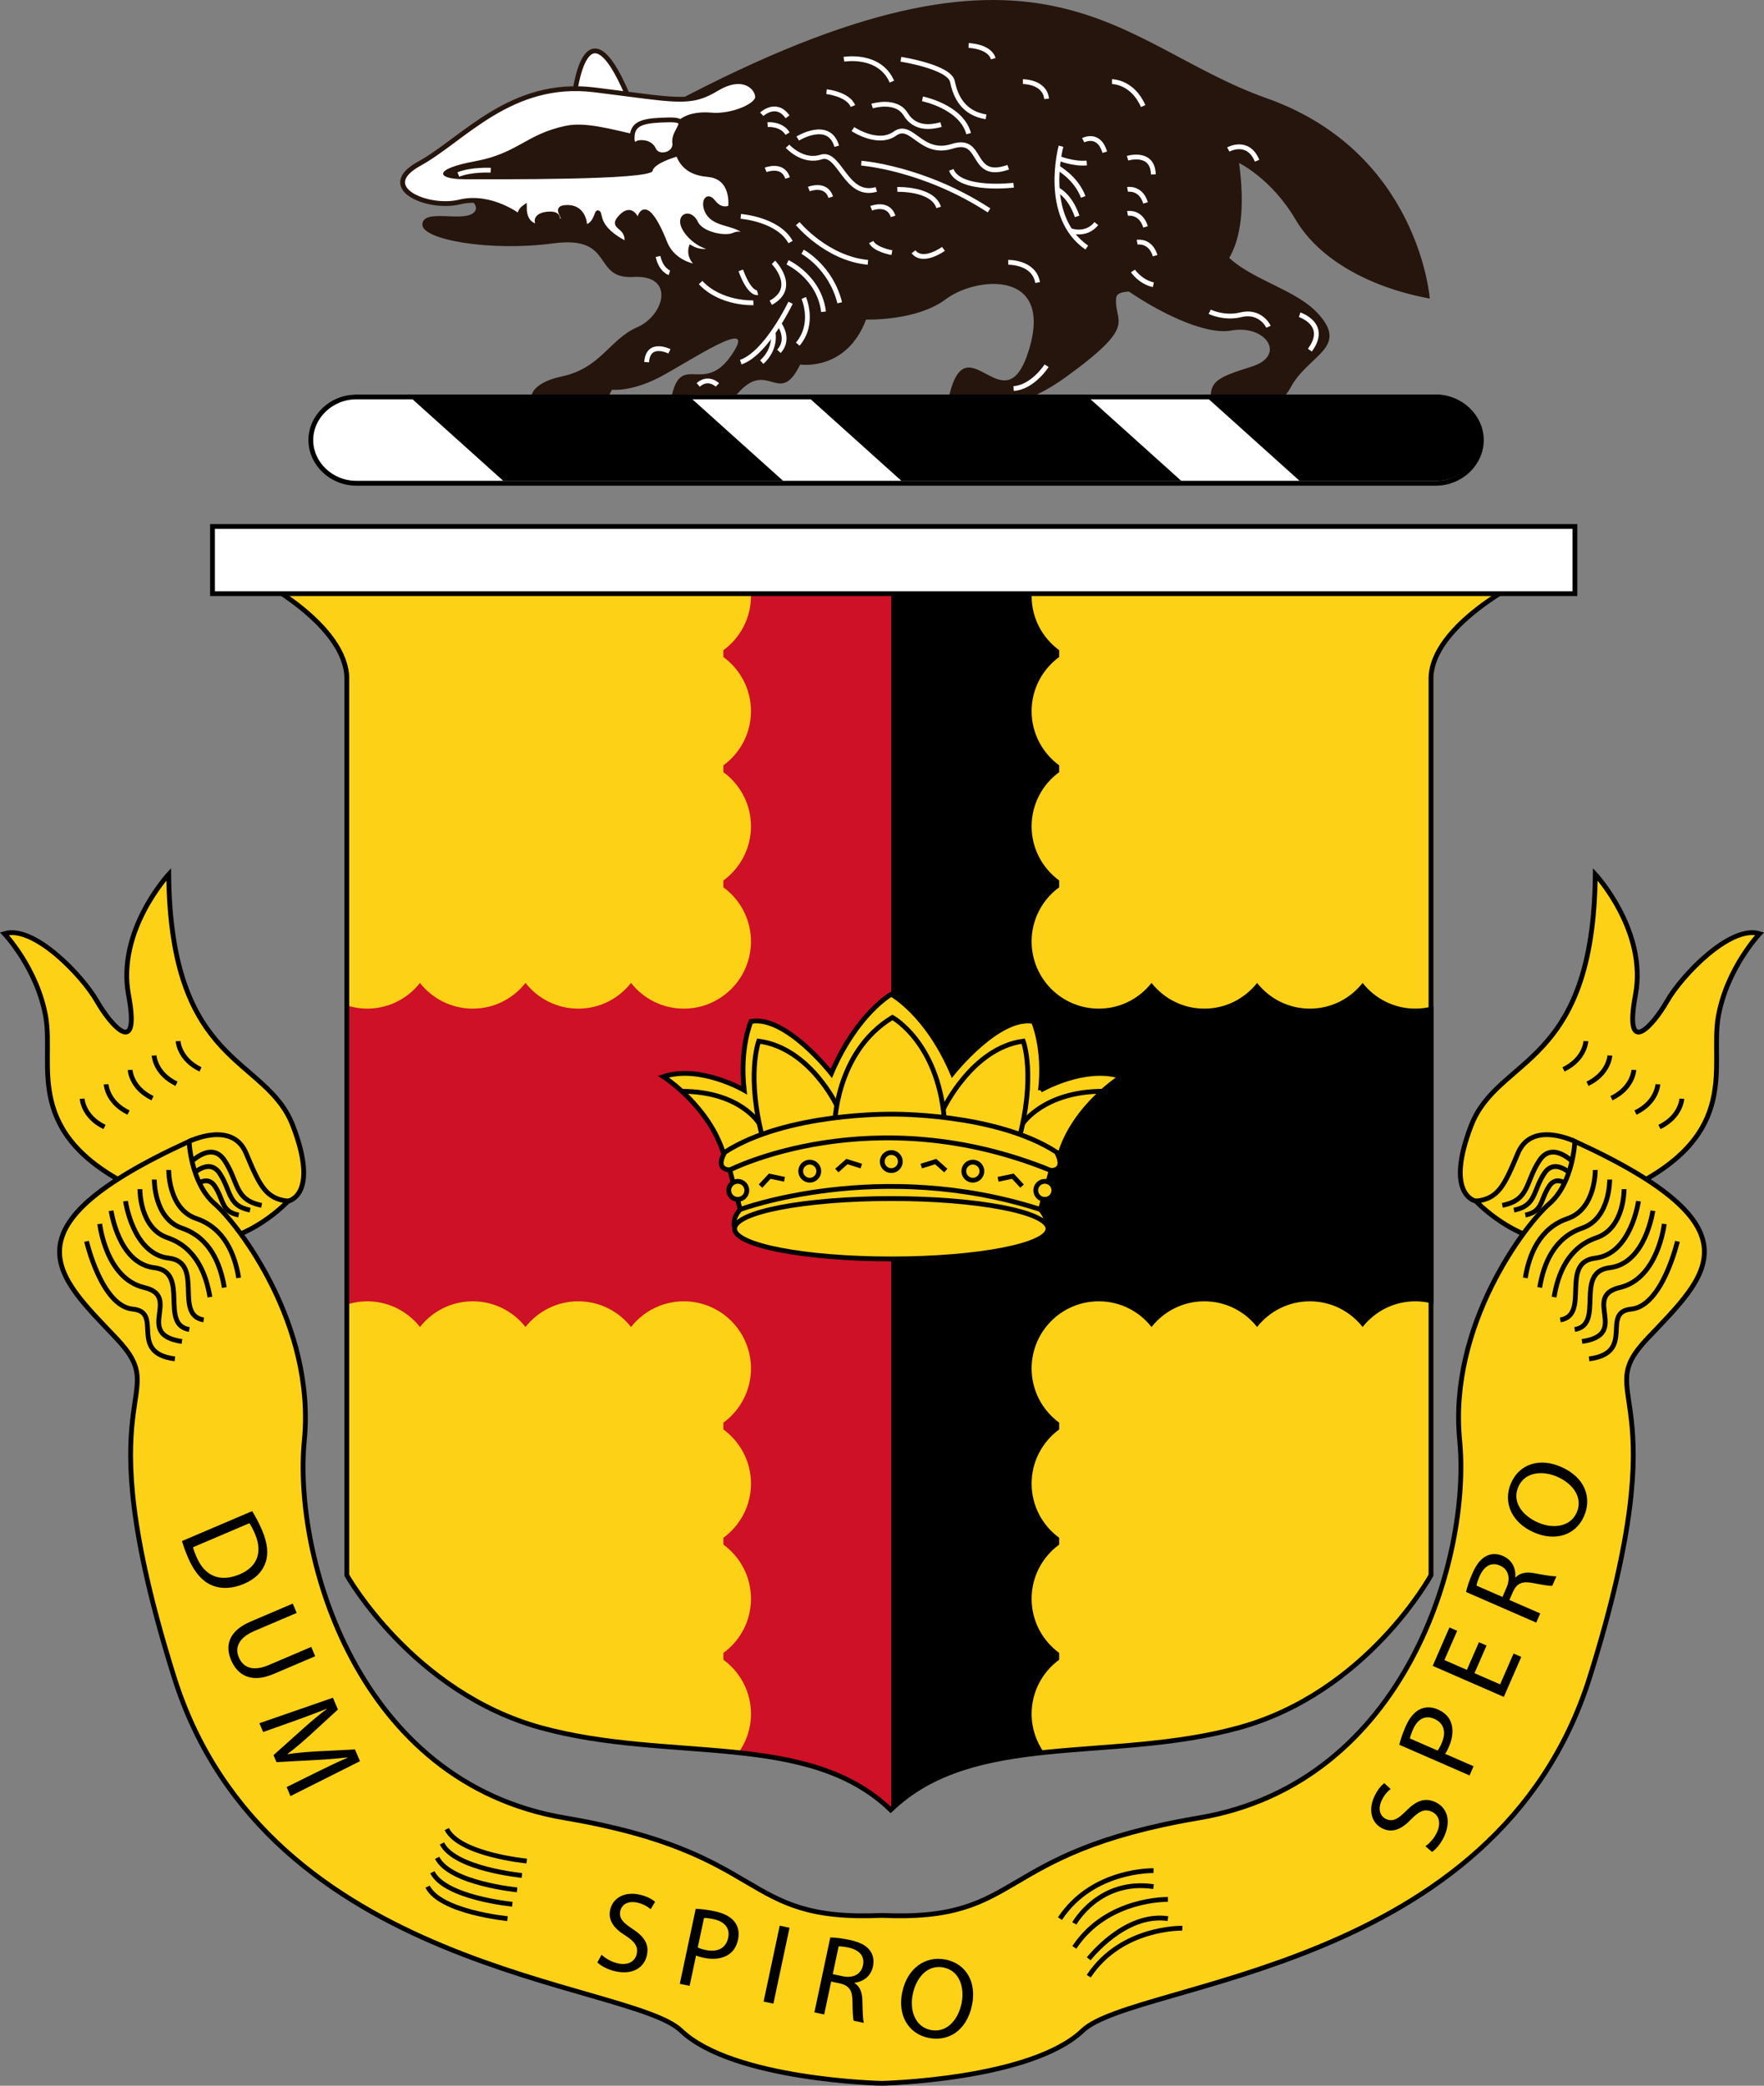
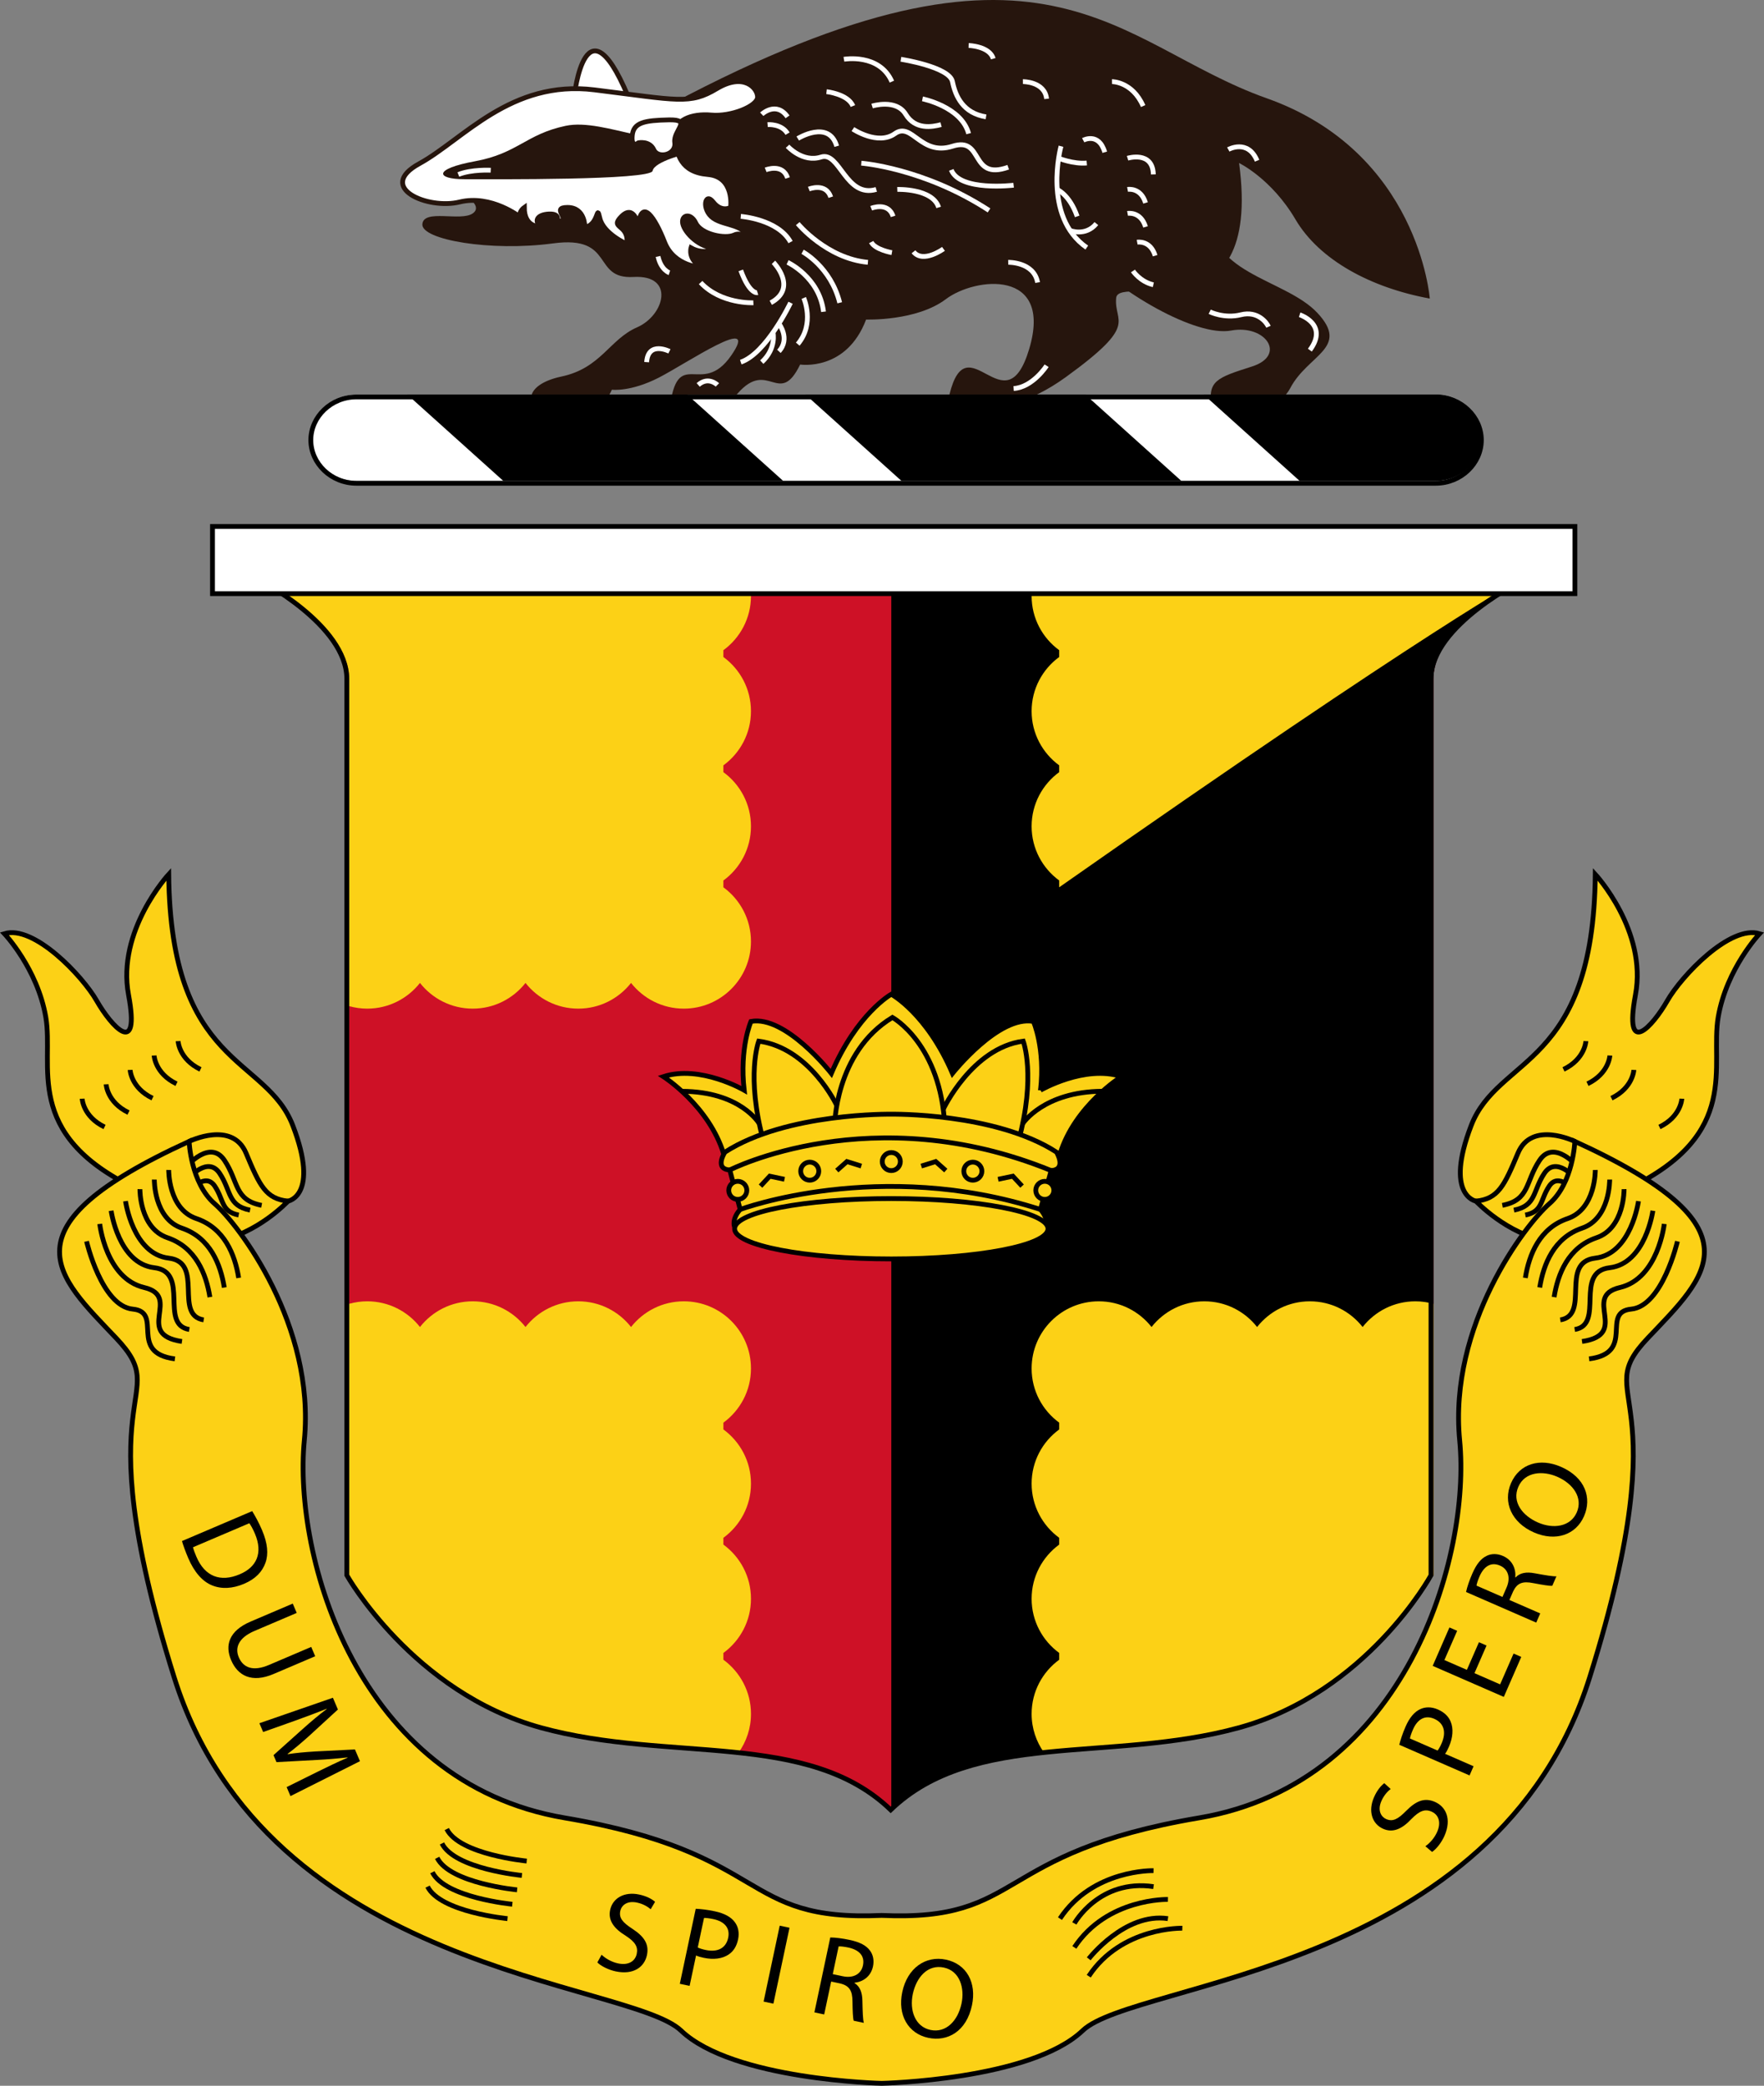
<svg xmlns="http://www.w3.org/2000/svg" xmlns:ns1="http://www.inkscape.org/namespaces/inkscape" xmlns:ns2="http://sodipodi.sourceforge.net/DTD/sodipodi-0.dtd" version="1.1" id="Layer_1" x="0px" y="0px" width="367.712" height="434.73" viewBox="0 0 367.712 434.73" enable-background="new 0 0 380 500" xml:space="preserve" ns1:version="0.91 r13725" ns2:docname="Coat_of_arms_of_the_Kingdom_of_Sarawak.svg">
  <rect x="0" y="0" width="367.712" height="434.73" fill="#808080" stroke="none" />
  <defs id="defs317" />
  <ns2:namedview pagecolor="#ffffff" bordercolor="#666666" borderopacity="1" objecttolerance="10" gridtolerance="10" guidetolerance="10" ns1:pageopacity="0" ns1:pageshadow="2" ns1:window-width="1366" ns1:window-height="745" id="namedview315" showgrid="false" fit-margin-top="0" fit-margin-left="0" fit-margin-right="0" fit-margin-bottom="0" ns1:zoom="0.6675088" ns1:cx="224.92509" ns1:cy="66.329976" ns1:window-x="-8" ns1:window-y="-8" ns1:window-maximized="1" ns1:current-layer="Layer_1" />
  <g id="g3" transform="translate(-6.207,-42.77)">
    <path d="m 264.5,76.75 c 0,0 6.75,3.25 11.75,11.75 5,8.5 15.75,14.25 28,16.5 0,0 -2.25,-30.5 -34,-41.75 C 238.5,52 224.5,22.75 146,64.5 L 110.75,80 102,82.75 c 0,0 5.25,2.75 2.75,4.5 -2.5,1.75 -10.25,-1 -10.5,2.25 -0.25,3.25 14.25,5.75 27.25,4 13,-1.75 8,7.5 16.75,7 8.75,-0.5 6.5,8 0.75,10.5 -5.75,2.5 -7.5,8.5 -15.75,10.25 -8.25,1.75 -7.5,6.75 -2.875,6.75 4.625,0 10.875,1.875 13.375,-4 0,0 3.875,0.5 9.75,-2.5 5.875,-3 21.375,-13.625 15.125,-4.625 -6.25,9 -11.25,-2.431 -12.875,11.41 0,0 7.875,3.715 14.25,-3.535 6.375,-7.25 8.625,3 13,-6 0,0 9.625,1.5 13.75,-9.375 0,0 10.5,0.375 16.625,-4.25 6.125,-4.625 22.375,-6.375 17.375,10.375 -5,16.75 -12.875,-5.75 -16.625,9.5 0,0 8.875,7.5 24.25,-3.625 15.375,-11.125 10,-11.25 10.5,-16.5 0.5,-5.25 30.625,9.125 25.625,-28.125 z" id="path5" ns1:connector-curvature="0" style="fill:#26150d" />
    <path d="m 227.167,70 c 0,0 -6.337,14.03 3,24 9.337,9.97 25.499,19 32.666,17.667 7.167,-1.333 11.668,5.167 4.334,7.5 -7.334,2.333 -9.334,3 -8.334,8.5 0,0 12.668,3 16.334,-4 3.666,-7 12.499,-8.334 5.666,-15.667 -6.833,-7.333 -24,-8.16 -22,-21.997 0,0 -12.332,-29.17 -31.666,-16.003 z" id="path7" ns1:connector-curvature="0" style="fill:#26150d" />
    <path stroke-miterlimit="10" d="m 125.875,63.125 c 0,0 2.375,-23.125 12.125,1.875 0,0 -9.875,5.375 -12.125,-1.875 z" id="path9" ns1:connector-curvature="0" style="fill:#ffffff;stroke:#26150d;stroke-miterlimit:10" />
    <path stroke-miterlimit="10" d="m 158.5,86.003 c 0,0 -1.875,1.122 -3.625,-1.128 -1.75,-2.25 -2.5,1.625 0,3.375 2.5,1.75 7,1.125 7.375,4.875 0,0 -1.125,-2.25 -3,-1.375 -1.875,0.875 -6.875,-0.125 -8,-2.5 -1.125,-2.375 -3.375,-1.625 -2.625,0.5 0.75,2.125 4.125,5.125 7.25,4.625 0,0 -2.625,1.735 -5.625,0.055 0,0 -0.75,2.445 2.25,4.07 0,0 -5.75,-0.125 -7.75,-5.25 -2,-5.125 -4.75,-9.25 -5.5,-3.625 0,0 -0.875,-4.375 -3.5,-1.75 -2.625,2.625 1.625,1.5 1.125,5.75 0,0 -4.875,-2.125 -5.625,-5.375 -0.75,-3.25 -0.125,1.375 -3.125,1.875 0,0 0.125,-4.118 -3.625,-4.122 -3.75,-0.004 1.25,2.747 -2.25,2.997 0,0 1,-1.75 -1.625,-1.625 C 118,87.5 117.5,89 119,90 c 0,0 -3.5,0.382 -3.5,-3.997 0,0 -1.25,0.872 -0.875,1.997 0,0 -6,-4.75 -12.625,-3.125 -6.625,1.625 -17.5,-3 -8.375,-8 9.125,-5 19.045,-17.54 36.5,-15.375 17.455,2.165 19.875,3.127 25.5,-0.249 5.625,-3.376 8.5,-0.126 8.5,1.749 0,1.875 -5.5,4.125 -9.625,3.75 -4.125,-0.375 -8,1 -7.625,4.625 0.375,3.625 1.25,7.283 6.875,7.767 5.625,0.484 4.75,6.861 4.75,6.861 z" id="path11" ns1:connector-curvature="0" style="fill:#ffffff;stroke:#26150d;stroke-miterlimit:10" />
    <path d="m 149.625,74.75 c 0,0 -7,1.625 -7.375,3.625 -0.375,2 -33.375,1.75 -39.25,1.75 -5.875,0 -6.625,-2.125 2.25,-3.75 8.875,-1.625 10.579,-5.625 18.852,-7.375 8.273,-1.75 21.239,6.266 29.273,1.375 l 0.625,3.25 -4.375,1.125 z" id="path13" ns1:connector-curvature="0" style="fill:#26150d" />
    <path stroke-miterlimit="10" d="m 139.301,72.53 c 0,0 2.324,-0.484 3.199,1.456 0.875,1.94 4.719,1.065 4.359,-1.51 -0.36,-2.575 3.766,-4.822 -1.234,-4.72 -5,0.102 -7.375,0.511 -7.625,3.268 -0.25,2.757 1.301,1.506 1.301,1.506 z" id="path15" ns1:connector-curvature="0" style="fill:#ffffff;stroke:#26150d;stroke-miterlimit:10" />
    <path stroke-miterlimit="10" d="m 173.75,104.875 c 0,0 2.375,5.375 -1.25,9.625" id="path17" ns1:connector-curvature="0" style="fill:none;stroke:#ffffff;stroke-miterlimit:10" />
    <path stroke-miterlimit="10" d="m 171,105.875 c 0,0 -5.023,10.55 -10.375,12.375" id="path19" ns1:connector-curvature="0" style="fill:none;stroke:#ffffff;stroke-miterlimit:10" />
    <path stroke-miterlimit="10" d="m 168.572,110.217 c 0,0 2.447,3.158 0,5.783" id="path21" ns1:connector-curvature="0" style="fill:none;stroke:#ffffff;stroke-miterlimit:10" />
    <path stroke-miterlimit="10" d="m 167.348,112.063 c 0,0 0.777,3.313 -2.348,6.188" id="path23" ns1:connector-curvature="0" style="fill:none;stroke:#ffffff;stroke-miterlimit:10" />
    <path stroke-miterlimit="10" d="m 155.75,123 c 0,0 -1.875,-1.875 -4,0" id="path25" ns1:connector-curvature="0" style="fill:none;stroke:#ffffff;stroke-miterlimit:10" />
    <path stroke-miterlimit="10" d="m 227.375,73.25 c 0,0 -4,14.625 5.375,21.125" id="path27" ns1:connector-curvature="0" style="fill:none;stroke:#ffffff;stroke-miterlimit:10" />
    <path stroke-miterlimit="10" d="m 226.88,75.75 c 0,0 2.995,1.25 5.87,1" id="path29" ns1:connector-curvature="0" style="fill:none;stroke:#ffffff;stroke-miterlimit:10" />
-     <path stroke-miterlimit="10" d="m 226.527,77.625 c 0,0 3.973,2.125 5.473,6.188" id="path31" ns1:connector-curvature="0" style="fill:none;stroke:#ffffff;stroke-miterlimit:10" />
    <path stroke-miterlimit="10" d="m 226.527,82.25 c 0,0 2.598,1 4.223,5.625" id="path33" ns1:connector-curvature="0" style="fill:none;stroke:#ffffff;stroke-miterlimit:10" />
    <path stroke-miterlimit="10" d="m 229.264,90.812 c 0,0 3.236,1.313 5.486,-1.437" id="path35" ns1:connector-curvature="0" style="fill:none;stroke:#ffffff;stroke-miterlimit:10" />
    <path stroke-miterlimit="10" d="m 241.25,75.75 c 0,0 5.25,-1.625 5.375,3.375" id="path37" ns1:connector-curvature="0" style="fill:none;stroke:#ffffff;stroke-miterlimit:10" />
    <path stroke-miterlimit="10" d="m 232.007,72 c 0,0 3.243,-1.75 4.493,2.5" id="path39" ns1:connector-curvature="0" style="fill:none;stroke:#ffffff;stroke-miterlimit:10" />
    <path stroke-miterlimit="10" d="m 241.25,82.25 c 0,0 2.75,-0.5 3.75,2.813" id="path41" ns1:connector-curvature="0" style="fill:none;stroke:#ffffff;stroke-miterlimit:10" />
    <path stroke-miterlimit="10" d="m 241.25,87.25 c 0,0 2.75,-0.5 3.75,2.813" id="path43" ns1:connector-curvature="0" style="fill:none;stroke:#ffffff;stroke-miterlimit:10" />
    <path stroke-miterlimit="10" d="m 243.25,93.25 c 0,0 2.75,-0.5 3.75,2.813" id="path45" ns1:connector-curvature="0" style="fill:none;stroke:#ffffff;stroke-miterlimit:10" />
    <path stroke-miterlimit="10" d="m 277.125,108.375 c 0,0 6.125,2 2.125,7.375" id="path47" ns1:connector-curvature="0" style="fill:none;stroke:#ffffff;stroke-miterlimit:10" />
    <path stroke-miterlimit="10" d="m 258.375,107.75 c 0,0 3,1.5 6.5,0.625 3.5,-0.875 5.375,1.625 5.75,2.5" id="path49" ns1:connector-curvature="0" style="fill:none;stroke:#ffffff;stroke-miterlimit:10" />
    <path stroke-miterlimit="10" d="m 242.375,99.25 c 0,0 1.5,2.25 4.25,2.875" id="path51" ns1:connector-curvature="0" style="fill:none;stroke:#ffffff;stroke-miterlimit:10" />
    <path stroke-miterlimit="10" d="m 194,55.125 c 0,0 10.125,1.566 10.75,4.658 0.625,3.092 2.25,6.592 7,7.342" id="path53" ns1:connector-curvature="0" style="fill:none;stroke:#ffffff;stroke-miterlimit:10" />
    <path stroke-miterlimit="10" d="m 182.125,55.125 c 0,0 7.375,-1.309 10,4.658" id="path55" ns1:connector-curvature="0" style="fill:none;stroke:#ffffff;stroke-miterlimit:10" />
    <path stroke-miterlimit="10" d="m 165,66.586 c 0,0 3,-2.836 5.375,0.539" id="path57" ns1:connector-curvature="0" style="fill:none;stroke:#ffffff;stroke-miterlimit:10" />
    <path stroke-miterlimit="10" d="m 166.217,68.745 c 0,0 2.908,-0.245 4.158,1.88" id="path59" ns1:connector-curvature="0" style="fill:none;stroke:#ffffff;stroke-miterlimit:10" />
    <path stroke-miterlimit="10" d="m 178.5,61.875 c 0,0 4.5,0.5 5.5,3" id="path61" ns1:connector-curvature="0" style="fill:none;stroke:#ffffff;stroke-miterlimit:10" />
    <path stroke-miterlimit="10" d="m 188,64.875 c 0,0 5,-1.577 7,1.711 2,3.288 5.5,2.654 7.375,2.159" id="path63" ns1:connector-curvature="0" style="fill:none;stroke:#ffffff;stroke-miterlimit:10" />
    <path stroke-miterlimit="10" d="m 198.5,63.375 c 0,0 8.125,1.625 9.625,7.25" id="path65" ns1:connector-curvature="0" style="fill:none;stroke:#ffffff;stroke-miterlimit:10" />
    <path stroke-miterlimit="10" d="m 184,69.681 c 0,0 5.189,3.484 8.75,0.944 3.561,-2.54 5.375,4.75 12,2.625 6.625,-2.125 3.5,7.25 11.625,4.375" id="path67" ns1:connector-curvature="0" style="fill:none;stroke:#ffffff;stroke-miterlimit:10" />
    <path stroke-miterlimit="10" d="m 208.125,52.25 c 0,0 4.375,0.132 5.125,2.753" id="path69" ns1:connector-curvature="0" style="fill:none;stroke:#ffffff;stroke-miterlimit:10" />
    <path stroke-miterlimit="10" d="m 217.5,81.375 c 0,0 -11.237,1.352 -13,-3.197" id="path71" ns1:connector-curvature="0" style="fill:none;stroke:#ffffff;stroke-miterlimit:10" />
    <path stroke-miterlimit="10" d="m 185.75,76.783 c 0,0 13,0.967 26.625,9.842" id="path73" ns1:connector-curvature="0" style="fill:none;stroke:#ffffff;stroke-miterlimit:10" />
    <path stroke-miterlimit="10" d="m 193.25,82.25 c 0,0 7.375,-0.243 8.625,3.753" id="path75" ns1:connector-curvature="0" style="fill:none;stroke:#ffffff;stroke-miterlimit:10" />
    <path stroke-miterlimit="10" d="m 172.5,71.643 c 0,0 6.5,-4.018 8.125,1.607" id="path77" ns1:connector-curvature="0" style="fill:none;stroke:#ffffff;stroke-miterlimit:10" />
    <path stroke-miterlimit="10" d="m 170.375,73.25 c 0,0 3.125,3.496 7,2.248 3.875,-1.248 5.125,8.627 11.5,6.752" id="path79" ns1:connector-curvature="0" style="fill:none;stroke:#ffffff;stroke-miterlimit:10" />
    <path stroke-miterlimit="10" d="m 165.813,78.178 c 0,0 3.563,-1.437 4.563,1.692" id="path81" ns1:connector-curvature="0" style="fill:none;stroke:#ffffff;stroke-miterlimit:10" />
    <path stroke-miterlimit="10" d="m 174.813,82.178 c 0,0 3.563,-1.437 4.563,1.692" id="path83" ns1:connector-curvature="0" style="fill:none;stroke:#ffffff;stroke-miterlimit:10" />
    <path stroke-miterlimit="10" d="m 187.813,86.178 c 0,0 3.563,-1.437 4.563,1.692" id="path85" ns1:connector-curvature="0" style="fill:none;stroke:#ffffff;stroke-miterlimit:10" />
    <path stroke-miterlimit="10" d="m 160.625,87.871 c 0,0 7.75,0.576 10.375,5.353" id="path87" ns1:connector-curvature="0" style="fill:none;stroke:#ffffff;stroke-miterlimit:10" />
    <path stroke-miterlimit="10" d="m 173.507,95.25 c 0,0 5.868,3.125 7.743,10.625" id="path89" ns1:connector-curvature="0" style="fill:none;stroke:#ffffff;stroke-miterlimit:10" />
    <path stroke-miterlimit="10" d="m 170.375,97.446 c 0,0 6.625,3.054 7.5,10.304" id="path91" ns1:connector-curvature="0" style="fill:none;stroke:#ffffff;stroke-miterlimit:10" />
    <path stroke-miterlimit="10" d="m 167.434,97.446 c 0,0 5.191,5.304 -0.559,8.429" id="path93" ns1:connector-curvature="0" style="fill:none;stroke:#ffffff;stroke-miterlimit:10" />
    <path stroke-miterlimit="10" d="m 202.875,94.643 c 0,0 -4.25,3.107 -6.25,0.607" id="path95" ns1:connector-curvature="0" style="fill:none;stroke:#ffffff;stroke-miterlimit:10" />
    <path stroke-miterlimit="10" d="m 192.125,95.433 c 0,0 -3.5,-0.611 -4.313,-2.209" id="path97" ns1:connector-curvature="0" style="fill:none;stroke:#ffffff;stroke-miterlimit:10" />
    <path stroke-miterlimit="10" d="m 172.5,89.375 c 0,0 6,7.268 14.625,8.071" id="path99" ns1:connector-curvature="0" style="fill:none;stroke:#ffffff;stroke-miterlimit:10" />
    <path stroke-miterlimit="10" d="m 224.375,119 c 0,0 -2.875,4.5 -6.875,4.75" id="path101" ns1:connector-curvature="0" style="fill:none;stroke:#ffffff;stroke-miterlimit:10" />
    <path stroke-miterlimit="10" d="m 145.75,116 c 0,0 -4.439,-2.245 -4.75,2.25" id="path103" ns1:connector-curvature="0" style="fill:none;stroke:#ffffff;stroke-miterlimit:10" />
    <path stroke-miterlimit="10" d="m 163.25,105.875 c 0,0 -6.77,0.32 -11,-4.214" id="path105" ns1:connector-curvature="0" style="fill:none;stroke:#ffffff;stroke-miterlimit:10" />
    <path stroke-miterlimit="10" d="m 164.125,103.771 c 0,0 -1.625,0.479 -3.5,-4.646" id="path107" ns1:connector-curvature="0" style="fill:none;stroke:#ffffff;stroke-miterlimit:10" />
    <path stroke-miterlimit="10" d="m 145.75,99.625 c 0,0 -1.75,-0.555 -2.375,-3.402" id="path109" ns1:connector-curvature="0" style="fill:none;stroke:#ffffff;stroke-miterlimit:10" />
    <path stroke-miterlimit="10" d="m 216.375,97.446 c 0,0 5.375,-0.125 6.125,4.214" id="path111" ns1:connector-curvature="0" style="fill:none;stroke:#ffffff;stroke-miterlimit:10" />
    <path stroke-miterlimit="10" d="m 238,59.783 c 0,0 4.254,-0.039 6.5,5.092" id="path113" ns1:connector-curvature="0" style="fill:none;stroke:#ffffff;stroke-miterlimit:10" />
    <path stroke-miterlimit="10" d="m 262.25,73.929 c 0,0 4.088,-2.283 6,2.337" id="path115" ns1:connector-curvature="0" style="fill:none;stroke:#ffffff;stroke-miterlimit:10" />
    <path stroke-miterlimit="10" d="m 219.438,59.783 c 0,0 4.563,-0.033 4.938,3.592" id="path117" ns1:connector-curvature="0" style="fill:none;stroke:#ffffff;stroke-miterlimit:10" />
    <path stroke-miterlimit="10" d="m 108.5,78.25 c 0,0 -4,-0.217 -6.75,0.892" id="path119" ns1:connector-curvature="0" style="fill:none;stroke:#ffffff;stroke-miterlimit:10" />
  </g>
  <g id="g121" transform="translate(-6.207,-42.77)">
    <path d="m 315,134 c 0,4.879 -4.253,9 -9.5,9 l -225,0 c -5.247,0 -9.5,-4.121 -9.5,-9 l 0,0 c 0,-4.879 4.253,-9 9.5,-9 l 225,0 c 5.247,0 9.5,4.121 9.5,9 l 0,0 z" id="path123" ns1:connector-curvature="0" style="fill:#ffffff" />
    <polygon points="91.095,125 111.119,143 169.455,143 149.432,125 " id="polygon125" />
    <polygon points="174.095,125 194.119,143 252.454,143 232.432,125 " id="polygon127" />
    <path d="m 305.5,125 -48.404,0 20.023,18 28.381,0 c 5.247,0 9.5,-4.121 9.5,-9 0,-4.879 -4.253,-9 -9.5,-9 z" id="path129" ns1:connector-curvature="0" />
    <path stroke-miterlimit="10" d="m 315,134.5 c 0,4.879 -4.253,9 -9.5,9 l -225,0 c -5.247,0 -9.5,-4.121 -9.5,-9 l 0,0 c 0,-4.879 4.253,-9 9.5,-9 l 225,0 c 5.247,0 9.5,4.121 9.5,9 l 0,0 z" id="path131" ns1:connector-curvature="0" style="fill:none;stroke:#000000;stroke-miterlimit:10" />
  </g>
  <g id="g133" transform="translate(-6.207,-42.77)">
    <path d="m 192,163 -132,0 c 0,0 19,10.021 19,21.269 0,11.248 0,186.824 0,186.824 0,0 13.5,24.454 40.25,31.79 26.75,7.336 55.5,0.489 72.75,17.117 17.25,-16.628 46,-9.781 72.75,-17.117 26.75,-7.336 40.25,-31.79 40.25,-31.79 0,0 0,-175.575 0,-186.824 C 305,173.02 324,163 324,163 l -132,0 z" id="path135" ns1:connector-curvature="0" style="fill:#ce1126" />
    <path d="m 264.75,402.883 c 26.75,-7.336 40.25,-31.79 40.25,-31.79 0,0 0,-175.575 0,-186.824 C 305,173.02 324,163 324,163 l -132,0 0,257 c 17.25,-16.628 46,-9.781 72.75,-17.117 z" id="path137" ns1:connector-curvature="0" />
-     <path d="m 324,163 -102.143,0 c -0.381,1.27 -0.607,2.605 -0.607,4 0,4.643 2.27,8.746 5.75,11.293 l 0,1.414 c -3.48,2.547 -5.75,6.65 -5.75,11.293 0,4.643 2.27,8.746 5.75,11.293 l 0,1.414 c -3.48,2.547 -5.75,6.65 -5.75,11.293 0,4.643 2.27,8.746 5.75,11.293 l 0,1.414 c -3.48,2.547 -5.75,6.65 -5.75,11.293 0,7.732 6.268,14 14,14 4.468,0 8.437,-2.1 11,-5.358 2.563,3.258 6.532,5.358 11,5.358 4.468,0 8.437,-2.1 11,-5.358 2.563,3.258 6.532,5.358 11,5.358 4.468,0 8.437,-2.1 11,-5.358 2.563,3.258 6.532,5.358 11,5.358 1.301,0 2.556,-0.188 3.75,-0.52 0,-34.312 0,-63.814 0,-68.211 C 305,173.021 324,163 324,163 Z" id="path139" ns1:connector-curvature="0" style="fill:#fcd116" />
+     <path d="m 324,163 -102.143,0 c -0.381,1.27 -0.607,2.605 -0.607,4 0,4.643 2.27,8.746 5.75,11.293 l 0,1.414 c -3.48,2.547 -5.75,6.65 -5.75,11.293 0,4.643 2.27,8.746 5.75,11.293 l 0,1.414 c -3.48,2.547 -5.75,6.65 -5.75,11.293 0,4.643 2.27,8.746 5.75,11.293 l 0,1.414 C 305,173.021 324,163 324,163 Z" id="path139" ns1:connector-curvature="0" style="fill:#fcd116" />
    <path d="m 305,371.093 c 0,0 0,-24.915 0,-56.573 -1.194,-0.332 -2.449,-0.52 -3.75,-0.52 -4.468,0 -8.437,2.1 -11,5.357 -2.563,-3.258 -6.532,-5.357 -11,-5.357 -4.468,0 -8.437,2.1 -11,5.357 -2.563,-3.258 -6.532,-5.357 -11,-5.357 -4.468,0 -8.437,2.1 -11,5.357 -2.563,-3.258 -6.532,-5.357 -11,-5.357 -7.732,0 -14,6.268 -14,14 0,4.643 2.27,8.746 5.75,11.293 l 0,1.414 c -3.48,2.547 -5.75,6.65 -5.75,11.293 0,4.643 2.27,8.746 5.75,11.293 l 0,1.414 c -3.48,2.547 -5.75,6.65 -5.75,11.293 0,4.643 2.27,8.746 5.75,11.293 l 0,1.414 c -3.48,2.547 -5.75,6.65 -5.75,11.293 0,3.01 0.965,5.783 2.584,8.063 12.951,-1.382 27.195,-1.417 40.916,-5.18 26.75,-7.336 40.25,-31.79 40.25,-31.79 z" id="path141" ns1:connector-curvature="0" style="fill:#fcd116" />
    <path d="m 79,184.269 c 0,4.397 0,33.9 0,68.211 1.194,0.332 2.449,0.52 3.75,0.52 4.468,0 8.437,-2.1 11,-5.358 2.563,3.258 6.532,5.358 11,5.358 4.468,0 8.437,-2.1 11,-5.358 2.563,3.258 6.532,5.358 11,5.358 4.468,0 8.437,-2.1 11,-5.358 2.563,3.258 6.532,5.358 11,5.358 7.732,0 14,-6.268 14,-14 0,-4.643 -2.27,-8.746 -5.75,-11.293 l 0,-1.414 c 3.48,-2.547 5.75,-6.65 5.75,-11.293 0,-4.643 -2.27,-8.746 -5.75,-11.293 l 0,-1.414 c 3.48,-2.547 5.75,-6.65 5.75,-11.293 0,-4.643 -2.27,-8.746 -5.75,-11.293 l 0,-1.414 c 3.48,-2.547 5.75,-6.65 5.75,-11.293 0,-1.395 -0.227,-2.73 -0.607,-4 L 60,163 c 0,0 19,10.021 19,21.269 z" id="path143" ns1:connector-curvature="0" style="fill:#fcd116" />
    <path d="m 162.75,328 c 0,-7.732 -6.268,-14 -14,-14 -4.468,0 -8.437,2.1 -11,5.357 -2.563,-3.258 -6.532,-5.357 -11,-5.357 -4.468,0 -8.437,2.1 -11,5.357 -2.563,-3.258 -6.532,-5.357 -11,-5.357 -4.468,0 -8.437,2.1 -11,5.357 -2.563,-3.258 -6.532,-5.357 -11,-5.357 -1.301,0 -2.556,0.188 -3.75,0.52 0,31.658 0,56.573 0,56.573 0,0 13.5,24.454 40.25,31.79 13.721,3.763 27.965,3.798 40.917,5.18 1.619,-2.279 2.583,-5.053 2.583,-8.063 0,-4.643 -2.27,-8.746 -5.75,-11.293 l 0,-1.414 c 3.48,-2.547 5.75,-6.65 5.75,-11.293 0,-4.643 -2.27,-8.746 -5.75,-11.293 l 0,-1.414 c 3.48,-2.547 5.75,-6.65 5.75,-11.293 0,-4.643 -2.27,-8.746 -5.75,-11.293 l 0,-1.414 c 3.48,-2.547 5.75,-6.65 5.75,-11.293 z" id="path145" ns1:connector-curvature="0" style="fill:#fcd116" />
    <path stroke-miterlimit="10" d="m 192,163.5 -132,0 c 0,0 18.5,9.521 18.5,20.769 0,11.248 0,186.824 0,186.824 0,0 13.75,24.454 40.5,31.79 26.75,7.336 55.625,0.489 72.875,17.117 17.25,-16.628 45.813,-9.781 72.563,-17.117 26.75,-7.336 40.063,-31.79 40.063,-31.79 0,0 0,-175.575 0,-186.824 C 304.501,173.02 324,163.5 324,163.5 l -132,0 z" id="path147" ns1:connector-curvature="0" style="fill:none;stroke:#000000;stroke-miterlimit:10" />
  </g>
  <rect x="44.293" y="109.73" stroke-miterlimit="10" width="284" height="14" id="rect149" style="fill:#ffffff;stroke:#000000;stroke-miterlimit:10" />
  <g id="g151" transform="translate(-6.207,-42.77)">
    <path stroke-miterlimit="10" d="m 66.25,293.125 c 0,0 6.625,-1.125 1,-15.75 -5.625,-14.625 -25.5,-12 -25.875,-52.375 0,0 -10.875,11.75 -8.375,25.125 2.5,13.375 -3.625,6.5 -6.625,1.25 -3,-5.25 -13.125,-15.875 -19.25,-14 0,0 6.875,7.25 8.625,17.375 1.75,10.125 -4.918,24.295 18.5,35.636 0,0 22.875,7.114 32,2.739 z" id="path153" ns1:connector-curvature="0" style="fill:#fcd116;stroke:#000000;stroke-miterlimit:10" />
    <path stroke-miterlimit="10" d="m 45.656,280.668 c 0,0 8.969,-4.418 11.844,2.457 2.875,6.875 4.125,9.5 8.75,10 0,0 -6.375,6.875 -15,8.375 0,0 -11.062,-13.914 -5.594,-20.832 z" id="path155" ns1:connector-curvature="0" style="fill:#fcd116;stroke:#000000;stroke-miterlimit:10" />
    <path stroke-miterlimit="10" d="m 45.125,285.875 c 0,0 4.875,-5.75 7.875,-1.25 3,4.5 2,8.25 7.75,9.375" id="path157" ns1:connector-curvature="0" style="fill:none;stroke:#000000;stroke-miterlimit:10" />
    <path stroke-miterlimit="10" d="m 45.539,288.342 c 0,0 3.993,-4.71 6.45,-1.024 2.457,3.686 1.638,6.758 6.348,7.679" id="path159" ns1:connector-curvature="0" style="fill:none;stroke:#000000;stroke-miterlimit:10" />
    <path stroke-miterlimit="10" d="m 45.914,290.795 c 0,0 3.135,-3.697 5.064,-0.804 1.929,2.893 1.287,5.306 4.984,6.028" id="path161" ns1:connector-curvature="0" style="fill:none;stroke:#000000;stroke-miterlimit:10" />
    <path stroke-miterlimit="10" d="m 43.333,259.773 c 0,0 0.167,3.727 4.667,5.894" id="path163" ns1:connector-curvature="0" style="fill:none;stroke:#000000;stroke-miterlimit:10" />
    <path stroke-miterlimit="10" d="m 38.333,262.773 c 0,0 0.167,3.727 4.667,5.894" id="path165" ns1:connector-curvature="0" style="fill:none;stroke:#000000;stroke-miterlimit:10" />
    <path stroke-miterlimit="10" d="m 33.333,265.773 c 0,0 0.167,3.727 4.667,5.894" id="path167" ns1:connector-curvature="0" style="fill:none;stroke:#000000;stroke-miterlimit:10" />
    <path stroke-miterlimit="10" d="m 28.333,268.773 c 0,0 0.167,3.727 4.667,5.894" id="path169" ns1:connector-curvature="0" style="fill:none;stroke:#000000;stroke-miterlimit:10" />
    <path stroke-miterlimit="10" d="m 23.333,271.773 c 0,0 0.167,3.727 4.667,5.894" id="path171" ns1:connector-curvature="0" style="fill:none;stroke:#000000;stroke-miterlimit:10" />
    <path stroke-miterlimit="10" d="m 313.875,293.125 c 0,0 -6.625,-1.125 -1,-15.75 5.625,-14.625 25.5,-12 25.875,-52.375 0,0 10.875,11.75 8.375,25.125 -2.5,13.375 3.625,6.5 6.625,1.25 3,-5.25 13.125,-15.875 19.25,-14 0,0 -6.875,7.25 -8.625,17.375 -1.75,10.125 4.918,24.295 -18.5,35.636 0,0 -22.875,7.114 -32,2.739 z" id="path173" ns1:connector-curvature="0" style="fill:#fcd116;stroke:#000000;stroke-miterlimit:10" />
    <path stroke-miterlimit="10" d="m 334.469,280.668 c 0,0 -8.969,-4.418 -11.844,2.457 -2.875,6.875 -4.125,9.5 -8.75,10 0,0 6.375,6.875 15,8.375 0,0 11.063,-13.914 5.594,-20.832 z" id="path175" ns1:connector-curvature="0" style="fill:#fcd116;stroke:#000000;stroke-miterlimit:10" />
    <path stroke-miterlimit="10" d="m 335,285.875 c 0,0 -4.875,-5.75 -7.875,-1.25 -3,4.5 -2,8.25 -7.75,9.375" id="path177" ns1:connector-curvature="0" style="fill:none;stroke:#000000;stroke-miterlimit:10" />
    <path stroke-miterlimit="10" d="m 334.586,288.342 c 0,0 -3.992,-4.71 -6.449,-1.024 -2.457,3.686 -1.639,6.758 -6.348,7.679" id="path179" ns1:connector-curvature="0" style="fill:none;stroke:#000000;stroke-miterlimit:10" />
    <path stroke-miterlimit="10" d="m 334.211,290.795 c 0,0 -3.135,-3.697 -5.063,-0.804 -1.928,2.893 -1.286,5.306 -4.983,6.028" id="path181" ns1:connector-curvature="0" style="fill:none;stroke:#000000;stroke-miterlimit:10" />
    <path stroke-miterlimit="10" d="m 336.791,259.773 c 0,0 -0.166,3.727 -4.666,5.894" id="path183" ns1:connector-curvature="0" style="fill:none;stroke:#000000;stroke-miterlimit:10" />
    <path stroke-miterlimit="10" d="m 341.791,262.773 c 0,0 -0.166,3.727 -4.666,5.894" id="path185" ns1:connector-curvature="0" style="fill:none;stroke:#000000;stroke-miterlimit:10" />
    <path stroke-miterlimit="10" d="m 346.791,265.773 c 0,0 -0.166,3.727 -4.666,5.894" id="path187" ns1:connector-curvature="0" style="fill:none;stroke:#000000;stroke-miterlimit:10" />
-     <path stroke-miterlimit="10" d="m 351.791,268.773 c 0,0 -0.166,3.727 -4.666,5.894" id="path189" ns1:connector-curvature="0" style="fill:none;stroke:#000000;stroke-miterlimit:10" />
    <path stroke-miterlimit="10" d="m 356.791,271.773 c 0,0 -0.166,3.727 -4.666,5.894" id="path191" ns1:connector-curvature="0" style="fill:none;stroke:#000000;stroke-miterlimit:10" />
    <path stroke-miterlimit="10" d="m 334.492,280.668 c 0,0 -0.324,8.666 -5.324,13 -5,4.334 -21.021,25.334 -18.688,49.334 2.333,24 -10.99,71.332 -54.323,78.666 C 212.824,429.002 220,443.332 190,442 160,443.332 167.238,429.002 123.905,421.668 80.572,414.334 67.31,367.002 69.643,343.002 c 2.333,-24 -13.69,-45 -18.69,-49.334 -5,-4.334 -5.328,-13 -5.328,-13 -39.333,18 -27.542,28 -15.208,41 12.334,13 -7.25,8.999 12.083,70.666 19.333,61.667 94.833,63.333 105.667,73.667 C 159.001,476.335 190,477 190,477 c 0,0 31.063,-0.665 41.896,-10.999 10.833,-10.334 86.365,-12 105.698,-73.667 19.333,-61.667 -0.234,-57.666 12.099,-70.666 12.333,-13 24.133,-23 -15.201,-41 z" id="path193" ns1:connector-curvature="0" style="fill:#fcd116;stroke:#000000;stroke-miterlimit:10" />
    <path stroke-miterlimit="10" d="m 41.375,286.625 c 0,0 -0.125,8.125 5.75,10.125 5.875,2 8.048,7.5 8.836,12.375" id="path195" ns1:connector-curvature="0" style="fill:none;stroke:#000000;stroke-miterlimit:10" />
    <path stroke-miterlimit="10" d="m 38.375,288.625 c 0,0 -0.125,8.125 5.75,10.125 5.875,2 8.048,7.5 8.836,12.375" id="path197" ns1:connector-curvature="0" style="fill:none;stroke:#000000;stroke-miterlimit:10" />
    <path stroke-miterlimit="10" d="m 35.375,290.625 c 0,0 -0.125,8.125 5.75,10.125 5.875,2 8.048,7.5 8.836,12.375" id="path199" ns1:connector-curvature="0" style="fill:none;stroke:#000000;stroke-miterlimit:10" />
    <path stroke-miterlimit="10" d="m 32.375,293.125 c 0,0 1.5,11 9,11.875 7.5,0.875 0.961,11.875 7.293,12.875" id="path201" ns1:connector-curvature="0" style="fill:none;stroke:#000000;stroke-miterlimit:10" />
    <path stroke-miterlimit="10" d="m 29.375,295.125 c 0,0 1.5,11 9,11.875 7.5,0.875 0.961,11.875 7.293,12.875" id="path203" ns1:connector-curvature="0" style="fill:none;stroke:#000000;stroke-miterlimit:10" />
    <path stroke-miterlimit="10" d="m 27,297.875 c 0,0 1.25,11.375 9.25,13.25 8,1.875 -2.225,9.75 7.888,11.25" id="path205" ns1:connector-curvature="0" style="fill:none;stroke:#000000;stroke-miterlimit:10" />
    <path stroke-miterlimit="10" d="m 24.25,301.5 c 0,0 3.125,13.5 9.625,14.125 6.5,0.625 -1.039,9.125 8.793,10.375" id="path207" ns1:connector-curvature="0" style="fill:none;stroke:#000000;stroke-miterlimit:10" />
    <path stroke-miterlimit="10" d="m 338.75,286.625 c 0,0 0.125,8.125 -5.75,10.125 -5.875,2 -8.048,7.5 -8.836,12.375" id="path209" ns1:connector-curvature="0" style="fill:none;stroke:#000000;stroke-miterlimit:10" />
    <path stroke-miterlimit="10" d="m 341.75,288.625 c 0,0 0.125,8.125 -5.75,10.125 -5.875,2 -8.048,7.5 -8.836,12.375" id="path211" ns1:connector-curvature="0" style="fill:none;stroke:#000000;stroke-miterlimit:10" />
    <path stroke-miterlimit="10" d="m 344.75,290.625 c 0,0 0.125,8.125 -5.75,10.125 -5.875,2 -8.048,7.5 -8.836,12.375" id="path213" ns1:connector-curvature="0" style="fill:none;stroke:#000000;stroke-miterlimit:10" />
    <path stroke-miterlimit="10" d="m 347.75,293.125 c 0,0 -1.5,11 -9,11.875 -7.5,0.875 -0.961,11.875 -7.293,12.875" id="path215" ns1:connector-curvature="0" style="fill:none;stroke:#000000;stroke-miterlimit:10" />
    <path stroke-miterlimit="10" d="m 350.75,295.125 c 0,0 -1.5,11 -9,11.875 -7.5,0.875 -0.961,11.875 -7.293,12.875" id="path217" ns1:connector-curvature="0" style="fill:none;stroke:#000000;stroke-miterlimit:10" />
    <path stroke-miterlimit="10" d="m 353.125,297.875 c 0,0 -1.25,11.375 -9.25,13.25 -8,1.875 2.225,9.75 -7.888,11.25" id="path219" ns1:connector-curvature="0" style="fill:none;stroke:#000000;stroke-miterlimit:10" />
    <path stroke-miterlimit="10" d="m 355.875,301.5 c 0,0 -3.125,13.5 -9.625,14.125 -6.5,0.625 1.039,9.125 -8.793,10.375" id="path221" ns1:connector-curvature="0" style="fill:none;stroke:#000000;stroke-miterlimit:10" />
  </g>
  <g id="g223" transform="translate(-6.207,-42.77)">
    <path stroke-miterlimit="10" d="m 223.104,270 c 1,-8.834 -1.479,-14.333 -1.479,-14.333 C 214.375,254.334 204.75,266.5 204.75,266.5 199.417,254 192,250 192,250 c 0,0 -7.167,4 -12.5,16.5 0,0 -9.5,-12.166 -16.75,-10.833 0,0 -2.417,5.499 -1.417,14.333 0,0 -9.167,-5.333 -16.833,-2.833 0,0 9.534,6.099 12.578,16.178 0,0 27.088,1.155 34.922,-0.345 8,1.5 35.156,0.345 35.156,0.345 3.045,-10.079 12.813,-16.178 12.813,-16.178 -7.666,-2.5 -16.865,2.833 -16.865,2.833 z" id="path225" ns1:connector-curvature="0" style="fill:#fcd116;stroke:#000000;stroke-miterlimit:10" />
    <path stroke-miterlimit="10" d="m 180.167,277.667 c 0,0 -0.032,-15.499 12.067,-22.833 0,0 10.1,5.5 10.933,22.833" id="path227" ns1:connector-curvature="0" style="fill:none;stroke:#000000;stroke-miterlimit:10" />
    <path stroke-miterlimit="10" d="m 202.828,273.978 c 0,0 6.005,-12.765 16.672,-14.204 0,0 2.733,7.198 -1,20.895" id="path229" ns1:connector-curvature="0" style="fill:none;stroke:#000000;stroke-miterlimit:10" />
    <path stroke-miterlimit="10" d="m 219.389,276.978 c 0,0 4.359,-6.703 16.652,-6.757" id="path231" ns1:connector-curvature="0" style="fill:none;stroke:#000000;stroke-miterlimit:10" />
    <path stroke-miterlimit="10" d="m 180.639,273.195 c 0,0 -5.603,-11.982 -16.27,-13.422 0,0 -2.733,7.198 1,20.895" id="path233" ns1:connector-curvature="0" style="fill:none;stroke:#000000;stroke-miterlimit:10" />
    <path stroke-miterlimit="10" d="m 164.48,276.978 c 0,0 -3.842,-6.696 -16.135,-6.75" id="path235" ns1:connector-curvature="0" style="fill:none;stroke:#000000;stroke-miterlimit:10" />
    <path stroke-miterlimit="10" d="M 226.436,282.904 C 213.603,274.642 192,275 192,275 c 0,0 -21.833,-0.358 -34.667,7.904 0,0 -2.333,3.512 1,3.721 l 2.167,8.234 c 0,0 -3.5,3.641 1,5.641 l 30.5,0 30.039,0 c 4.5,-2 1.058,-5.641 1.058,-5.641 l 2.224,-8.109 c 3.333,-0.209 1.115,-3.846 1.115,-3.846 z" id="path237" ns1:connector-curvature="0" style="fill:#fcd116;stroke:#000000;stroke-miterlimit:10" />
    <ellipse stroke-miterlimit="10" cx="192" cy="298.875" rx="32.667" ry="6.292" id="ellipse239" style="fill:#fcd116;stroke:#000000;stroke-miterlimit:10" />
    <path stroke-miterlimit="10" d="m 160.5,294.859 c 0,0 29.026,-10.808 62.597,0" id="path241" ns1:connector-curvature="0" style="fill:none;stroke:#000000;stroke-miterlimit:10" />
    <path stroke-miterlimit="10" d="m 158.333,286.625 c 0,0 29.64,-15.125 66.987,0.125" id="path243" ns1:connector-curvature="0" style="fill:none;stroke:#000000;stroke-miterlimit:10" />
    <circle stroke-miterlimit="10" cx="192" cy="284.875" r="1.884" id="circle245" style="fill:#fcd116;stroke:#000000;stroke-miterlimit:10" />
    <circle stroke-miterlimit="10" cx="175" cy="286.875" r="1.884" id="circle247" style="fill:#fcd116;stroke:#000000;stroke-miterlimit:10" />
    <circle stroke-miterlimit="10" cx="160" cy="290.875" r="1.884" id="circle249" style="fill:#fcd116;stroke:#000000;stroke-miterlimit:10" />
    <polyline stroke-miterlimit="10" points="180.639,286.75 182.75,284.875 185.75,285.813  " id="polyline251" style="fill:none;stroke:#000000;stroke-miterlimit:10" />
    <polyline stroke-miterlimit="10" points="164.74,289.989 166.663,287.922 169.738,288.569  " id="polyline253" style="fill:none;stroke:#000000;stroke-miterlimit:10" />
    <circle stroke-miterlimit="10" cx="209" cy="286.875" r="1.884" id="circle255" style="fill:#fcd116;stroke:#000000;stroke-miterlimit:10" />
    <circle stroke-miterlimit="10" cx="224" cy="290.875" r="1.884" id="circle257" style="fill:#fcd116;stroke:#000000;stroke-miterlimit:10" />
    <polyline stroke-miterlimit="10" points="203.361,286.75 201.25,284.875 198.25,285.813  " id="polyline259" style="fill:none;stroke:#000000;stroke-miterlimit:10" />
    <polyline stroke-miterlimit="10" points="219.26,289.989 217.338,287.922 214.262,288.569  " id="polyline261" style="fill:none;stroke:#000000;stroke-miterlimit:10" />
  </g>
  <g id="g263" transform="translate(-6.207,-42.77)">
    <path d="m 58.774,357.731 c 0.676,1.095 1.403,2.429 2.052,3.952 1.177,2.759 1.375,4.997 0.716,6.817 -0.649,1.844 -2.042,3.351 -4.449,4.377 -2.428,1.036 -4.736,1.133 -6.696,0.325 -1.985,-0.797 -3.714,-2.773 -4.948,-5.665 -0.583,-1.37 -1.007,-2.545 -1.312,-3.564 l 14.637,-6.242 z m -12.338,7.534 c 0.12,0.523 0.398,1.238 0.718,1.989 1.752,4.105 4.999,5.356 9.017,3.644 3.52,-1.476 4.903,-4.413 3.17,-8.477 -0.424,-0.994 -0.833,-1.706 -1.16,-2.166 l -11.745,5.01 z" id="path265" ns1:connector-curvature="0" />
    <path d="m 68.06,378.948 -8.809,3.758 c -3.333,1.423 -4.116,3.504 -3.268,5.491 0.941,2.207 3.001,2.999 6.291,1.597 l 8.809,-3.758 0.829,1.942 -8.677,3.701 c -4.57,1.948 -7.472,0.343 -8.847,-2.881 -1.3,-3.046 -0.535,-6.086 4.079,-8.054 l 8.766,-3.739 0.827,1.943 z" id="path267" ns1:connector-curvature="0" />
    <path d="m 72.332,412.091 c 2.028,-0.995 4.467,-2.192 6.331,-2.961 l -0.028,-0.065 c -1.96,0.234 -4.079,0.409 -6.453,0.532 l -8.34,0.453 -0.621,-1.457 6.061,-5.43 c 1.795,-1.601 3.462,-3.017 5.049,-4.188 l -0.02,-0.045 c -1.873,0.747 -4.415,1.701 -6.701,2.52 l -6.55,2.323 -0.782,-1.833 15.323,-5.309 1.046,2.451 -6.115,5.609 c -1.569,1.399 -2.986,2.604 -4.371,3.638 l 0.028,0.067 c 1.661,-0.266 3.521,-0.433 5.68,-0.57 l 8.328,-0.421 1.045,2.45 -14.485,7.275 -0.8,-1.878 6.375,-3.161 z" id="path269" ns1:connector-curvature="0" />
  </g>
  <g id="g271" transform="translate(-6.207,-42.77)">
    <path d="m 131.61,450.192 c 0.796,0.758 2.035,1.511 3.443,1.81 2.09,0.444 3.545,-0.4 3.884,-1.997 0.314,-1.479 -0.352,-2.504 -2.313,-3.778 -2.39,-1.465 -3.702,-3.142 -3.228,-5.371 0.523,-2.467 2.954,-3.864 6.03,-3.212 1.62,0.344 2.713,0.968 3.333,1.518 l -0.917,1.547 c -0.457,-0.392 -1.414,-1.084 -2.846,-1.388 -2.16,-0.459 -3.256,0.657 -3.485,1.738 -0.314,1.478 0.495,2.41 2.499,3.719 2.457,1.602 3.545,3.182 3.051,5.507 -0.518,2.442 -2.774,4.171 -6.508,3.379 -1.525,-0.324 -3.098,-1.123 -3.823,-1.866 l 0.88,-1.606 z" id="path273" ns1:connector-curvature="0" />
    <path d="m 151.233,440.616 c 1.021,0.044 2.343,0.177 3.986,0.526 2.019,0.429 3.399,1.212 4.159,2.257 0.709,0.935 0.982,2.195 0.683,3.604 -0.304,1.434 -0.966,2.471 -1.938,3.123 -1.325,0.922 -3.21,1.134 -5.207,0.711 -0.609,-0.13 -1.168,-0.273 -1.614,-0.489 l -1.345,6.338 -2.042,-0.433 3.318,-15.637 z m 0.424,8.065 c 0.42,0.211 0.974,0.378 1.656,0.522 2.465,0.522 4.222,-0.355 4.685,-2.539 0.444,-2.09 -0.822,-3.414 -3.076,-3.892 -0.892,-0.189 -1.588,-0.263 -1.96,-0.244 l -1.305,6.153 z" id="path275" ns1:connector-curvature="0" />
    <path d="m 170.783,444.568 -3.358,15.824 -2.042,-0.434 3.358,-15.824 2.042,0.434 z" id="path277" ns1:connector-curvature="0" />
    <path d="m 179.284,446.593 c 1.078,0.007 2.582,0.204 3.99,0.503 2.183,0.463 3.508,1.161 4.304,2.262 0.649,0.876 0.866,2.05 0.607,3.271 -0.444,2.091 -2.053,3.196 -3.839,3.406 l -0.015,0.07 c 1.131,0.681 1.62,1.963 1.646,3.686 0.049,2.317 0.1,3.923 0.3,4.604 l -2.113,-0.448 c -0.164,-0.5 -0.227,-1.938 -0.254,-4.004 -0.007,-2.284 -0.677,-3.285 -2.518,-3.75 l -1.925,-0.408 -1.455,6.856 -2.042,-0.435 3.314,-15.613 z m 0.513,7.641 2.089,0.443 c 2.184,0.464 3.823,-0.439 4.208,-2.248 0.433,-2.043 -0.857,-3.248 -3.012,-3.731 -0.986,-0.209 -1.71,-0.265 -2.06,-0.24 l -1.225,5.776 z" id="path279" ns1:connector-curvature="0" />
    <path d="m 208.816,460.735 c -1.155,5.447 -5.079,7.632 -9.118,6.776 -4.18,-0.888 -6.426,-4.75 -5.41,-9.539 1.066,-5.025 4.887,-7.649 9.113,-6.753 4.319,0.918 6.412,4.822 5.415,9.516 z m -12.335,-2.347 c -0.718,3.381 0.472,6.799 3.688,7.481 3.241,0.688 5.706,-1.905 6.468,-5.498 0.668,-3.146 -0.279,-6.781 -3.684,-7.504 -3.381,-0.718 -5.734,2.046 -6.472,5.521 z" id="path281" ns1:connector-curvature="0" />
  </g>
  <g id="g283" transform="translate(-6.207,-42.77)">
    <path d="m 303.332,427.578 c 0.902,-0.628 1.888,-1.688 2.463,-3.01 0.856,-1.957 0.32,-3.553 -1.175,-4.205 -1.387,-0.605 -2.524,-0.159 -4.168,1.507 -1.912,2.047 -3.82,2.995 -5.909,2.083 -2.311,-1.008 -3.191,-3.67 -1.934,-6.553 0.661,-1.518 1.493,-2.464 2.156,-2.961 l 1.332,1.21 c -0.476,0.367 -1.348,1.166 -1.933,2.509 -0.883,2.023 -0.011,3.323 1.002,3.764 1.386,0.604 2.463,0 4.146,-1.701 2.062,-2.086 3.828,-2.834 6.007,-1.883 2.287,0.998 3.528,3.556 2.003,7.054 -0.625,1.431 -1.724,2.81 -2.598,3.371 l -1.392,-1.185 z" id="path285" ns1:connector-curvature="0" />
    <path d="m 297.892,406.431 c 0.249,-0.991 0.646,-2.258 1.316,-3.798 0.826,-1.893 1.872,-3.086 3.047,-3.622 1.059,-0.506 2.349,-0.52 3.667,0.056 1.344,0.586 2.226,1.442 2.672,2.525 0.634,1.483 0.464,3.372 -0.352,5.243 -0.25,0.572 -0.501,1.09 -0.803,1.482 l 5.938,2.591 -0.834,1.915 -14.651,-6.392 z m 7.985,1.205 c 0.294,-0.369 0.567,-0.879 0.846,-1.517 1.008,-2.31 0.499,-4.208 -1.547,-5.1 -1.957,-0.854 -3.508,0.118 -4.43,2.231 -0.365,0.835 -0.577,1.501 -0.634,1.87 l 5.765,2.516 z" id="path287" ns1:connector-curvature="0" />
    <path d="m 316.082,385.746 -2.516,5.763 5.347,2.334 2.803,-6.425 1.606,0.7 -3.639,8.338 -14.828,-6.469 3.493,-8.008 1.608,0.701 -2.659,6.095 4.685,2.043 2.517,-5.764 1.583,0.692 z" id="path289" ns1:connector-curvature="0" />
    <path d="m 311.81,374.587 c 0.225,-1.053 0.719,-2.488 1.295,-3.809 0.892,-2.045 1.843,-3.201 3.081,-3.76 0.988,-0.46 2.181,-0.438 3.324,0.062 1.959,0.854 2.72,2.652 2.566,4.445 l 0.064,0.028 c 0.896,-0.972 2.25,-1.193 3.943,-0.872 2.279,0.417 3.862,0.69 4.569,0.632 l -0.864,1.979 c -0.522,0.059 -1.944,-0.168 -3.974,-0.556 -2.237,-0.452 -3.354,0.004 -4.179,1.713 l -0.786,1.804 6.424,2.802 -0.834,1.915 -14.629,-6.383 z m 7.589,1.033 0.853,-1.958 c 0.894,-2.045 0.34,-3.833 -1.356,-4.573 -1.915,-0.834 -3.354,0.188 -4.26,2.201 -0.402,0.925 -0.603,1.622 -0.648,1.969 l 5.411,2.361 z" id="path291" ns1:connector-curvature="0" />
    <path d="m 331.598,348.499 c 5.104,2.227 6.456,6.509 4.805,10.294 -1.708,3.914 -5.942,5.341 -10.431,3.383 -4.708,-2.055 -6.512,-6.324 -4.784,-10.283 1.764,-4.048 6.01,-5.313 10.41,-3.394 z m -4.779,11.611 c 3.169,1.382 6.755,0.904 8.069,-2.11 1.325,-3.036 -0.721,-5.971 -4.086,-7.439 -2.948,-1.286 -6.7,-1.088 -8.092,2.102 -1.382,3.166 0.853,6.027 4.109,7.447 z" id="path293" ns1:connector-curvature="0" />
  </g>
  <path stroke-miterlimit="10" d="m 240.46,389.897 c 0,0 -12.683,-0.333 -19.508,10" id="path295" ns1:connector-curvature="0" style="fill:none;stroke:#000000;stroke-miterlimit:10" />
  <path stroke-miterlimit="10" d="m 243.46,395.897 c 0,0 -12.683,-0.333 -19.508,10" id="path297" ns1:connector-curvature="0" style="fill:none;stroke:#000000;stroke-miterlimit:10" />
  <path stroke-miterlimit="10" d="m 246.46,401.897 c 0,0 -12.683,-0.333 -19.508,10" id="path299" ns1:connector-curvature="0" style="fill:none;stroke:#000000;stroke-miterlimit:10" />
  <path stroke-miterlimit="10" d="m 109.793,387.897 c 0,0 -14,-1.334 -16.667,-6.667" id="path301" ns1:connector-curvature="0" style="fill:none;stroke:#000000;stroke-miterlimit:10" />
  <path stroke-miterlimit="10" d="m 108.793,390.897 c 0,0 -14,-1.334 -16.667,-6.667" id="path303" ns1:connector-curvature="0" style="fill:none;stroke:#000000;stroke-miterlimit:10" />
  <path stroke-miterlimit="10" d="m 107.793,393.897 c 0,0 -14,-1.334 -16.667,-6.667" id="path305" ns1:connector-curvature="0" style="fill:none;stroke:#000000;stroke-miterlimit:10" />
  <path stroke-miterlimit="10" d="m 106.793,396.897 c 0,0 -14,-1.334 -16.667,-6.667" id="path307" ns1:connector-curvature="0" style="fill:none;stroke:#000000;stroke-miterlimit:10" />
  <path stroke-miterlimit="10" d="m 105.793,399.897 c 0,0 -14,-1.334 -16.667,-6.667" id="path309" ns1:connector-curvature="0" style="fill:none;stroke:#000000;stroke-miterlimit:10" />
  <path stroke-miterlimit="10" d="m 223.952,400.896 c 0,0 5.175,-9.333 16.508,-7.666" id="path311" ns1:connector-curvature="0" style="fill:none;stroke:#000000;stroke-miterlimit:10" />
  <path stroke-miterlimit="10" d="m 226.952,408.276 c 0,0 7.508,-9.712 16.508,-8.379" id="path313" ns1:connector-curvature="0" style="fill:none;stroke:#000000;stroke-miterlimit:10" />
</svg>